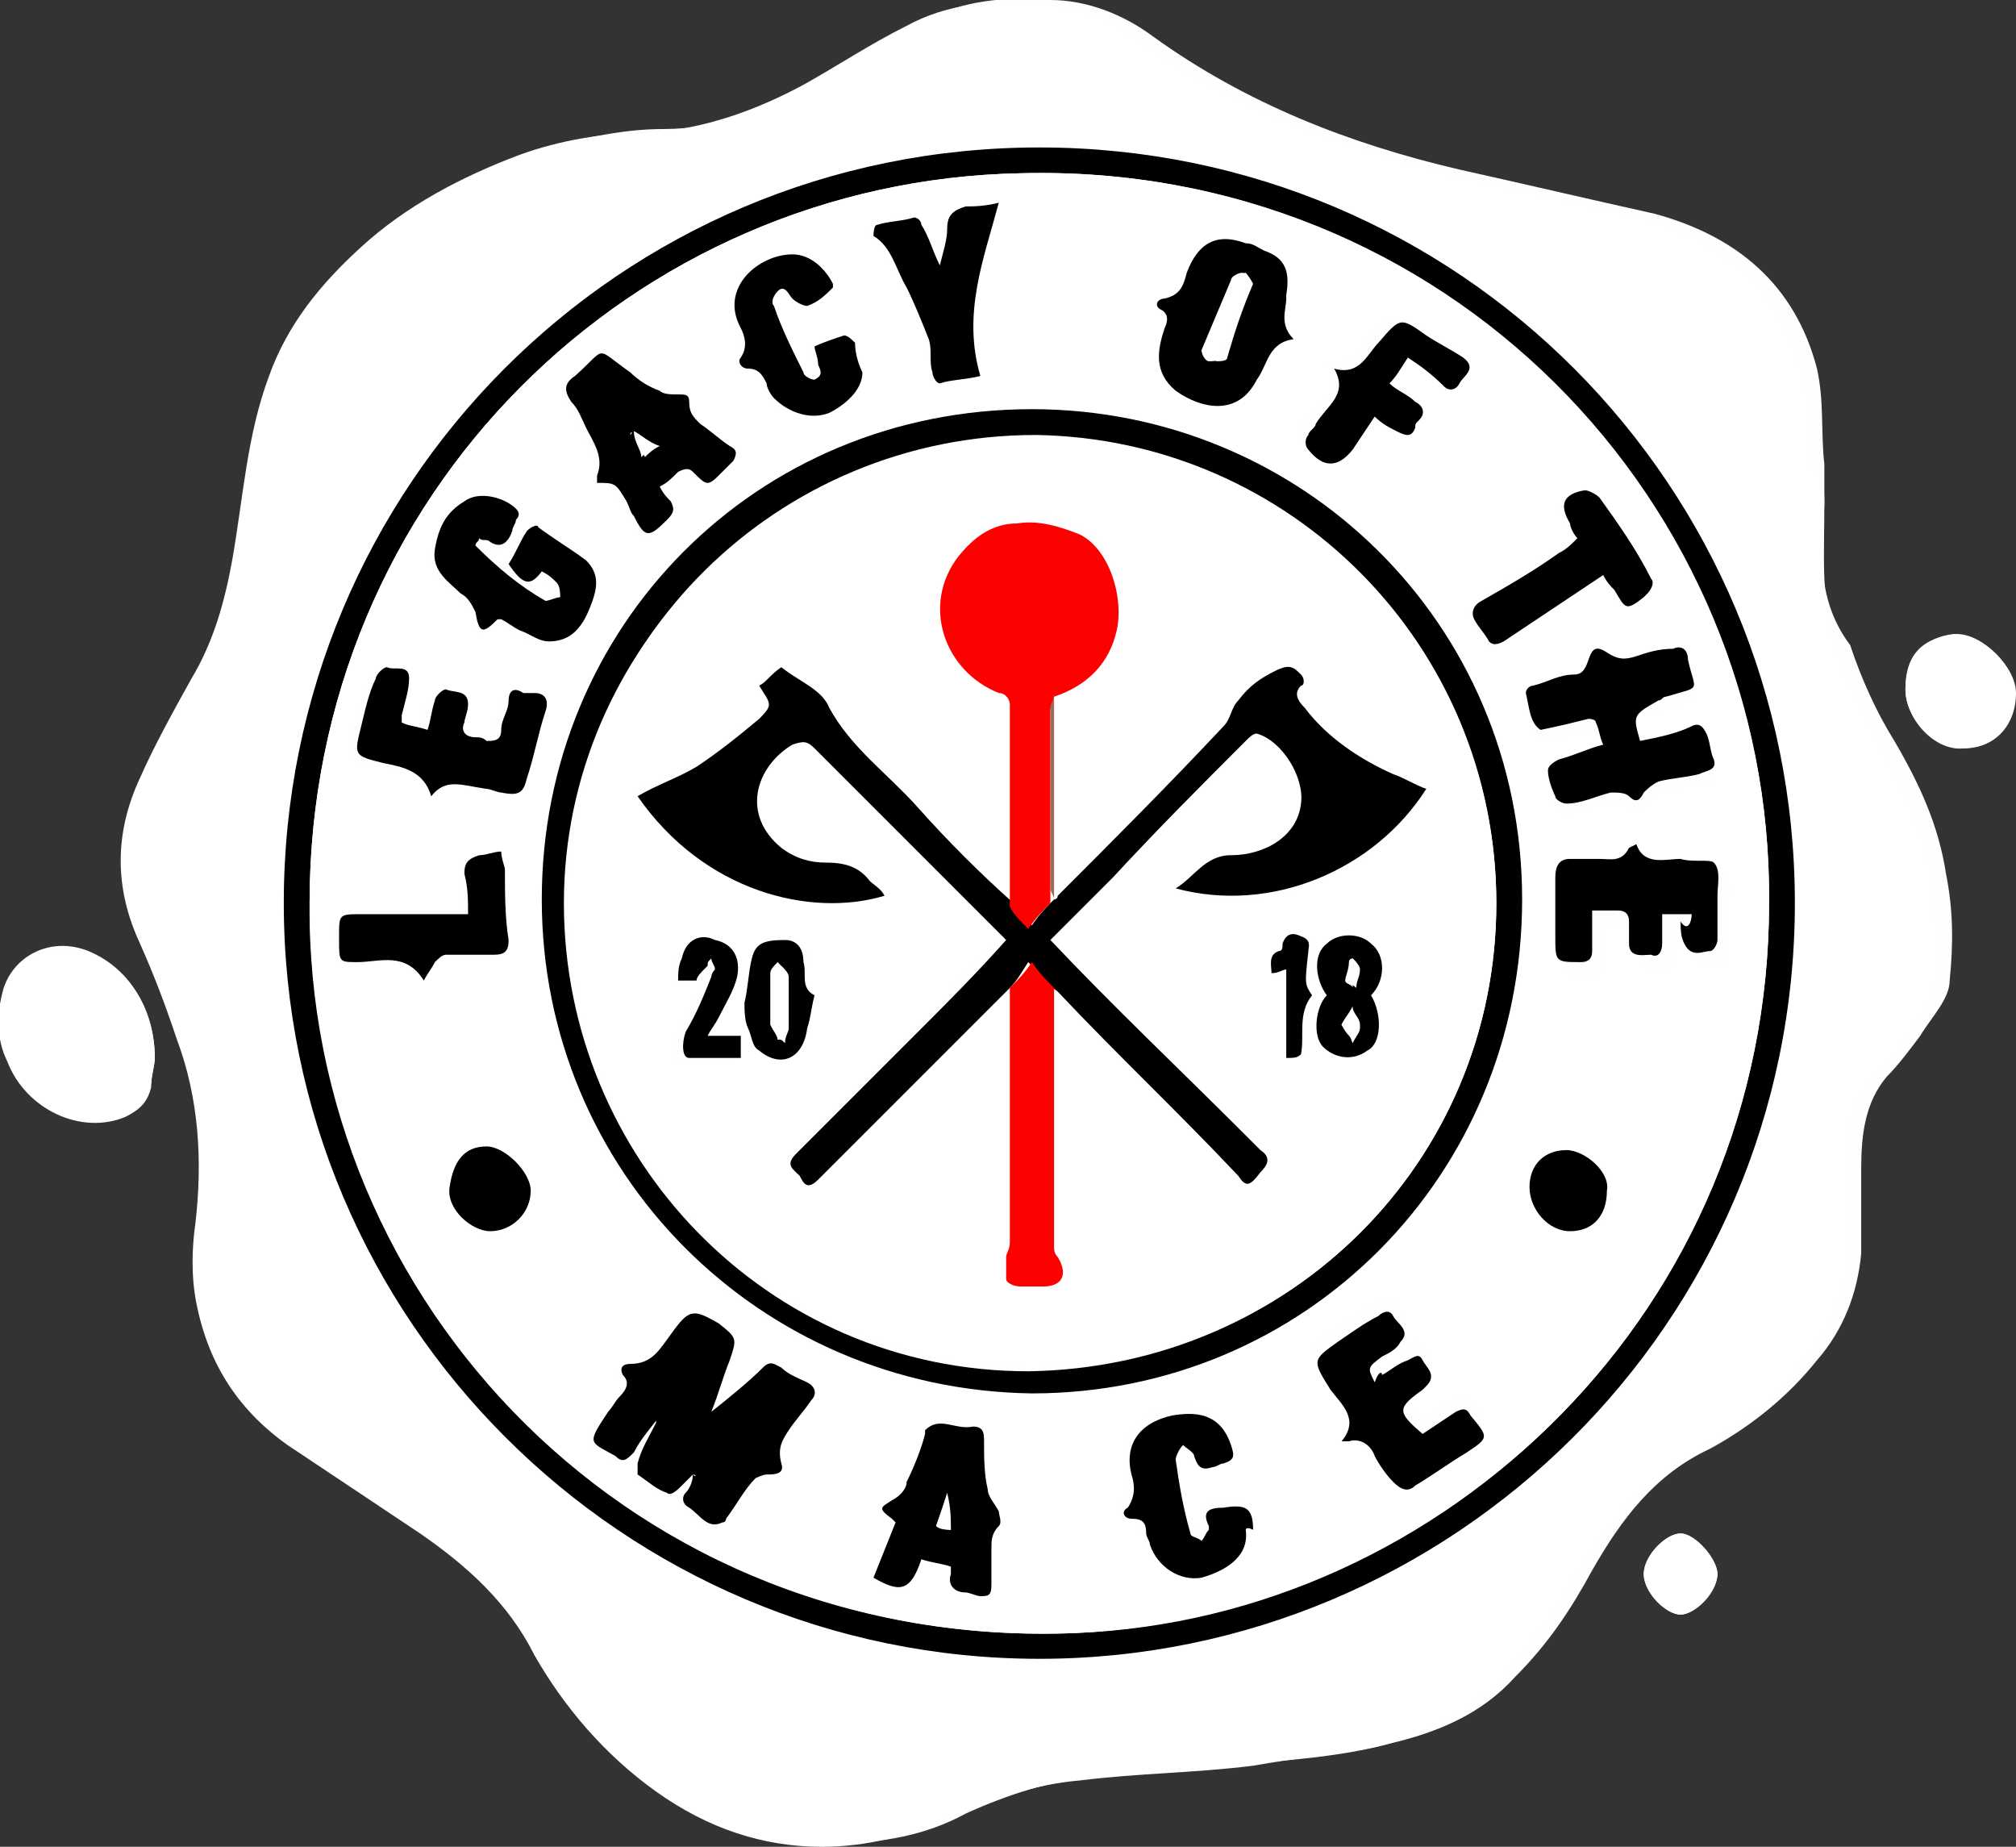
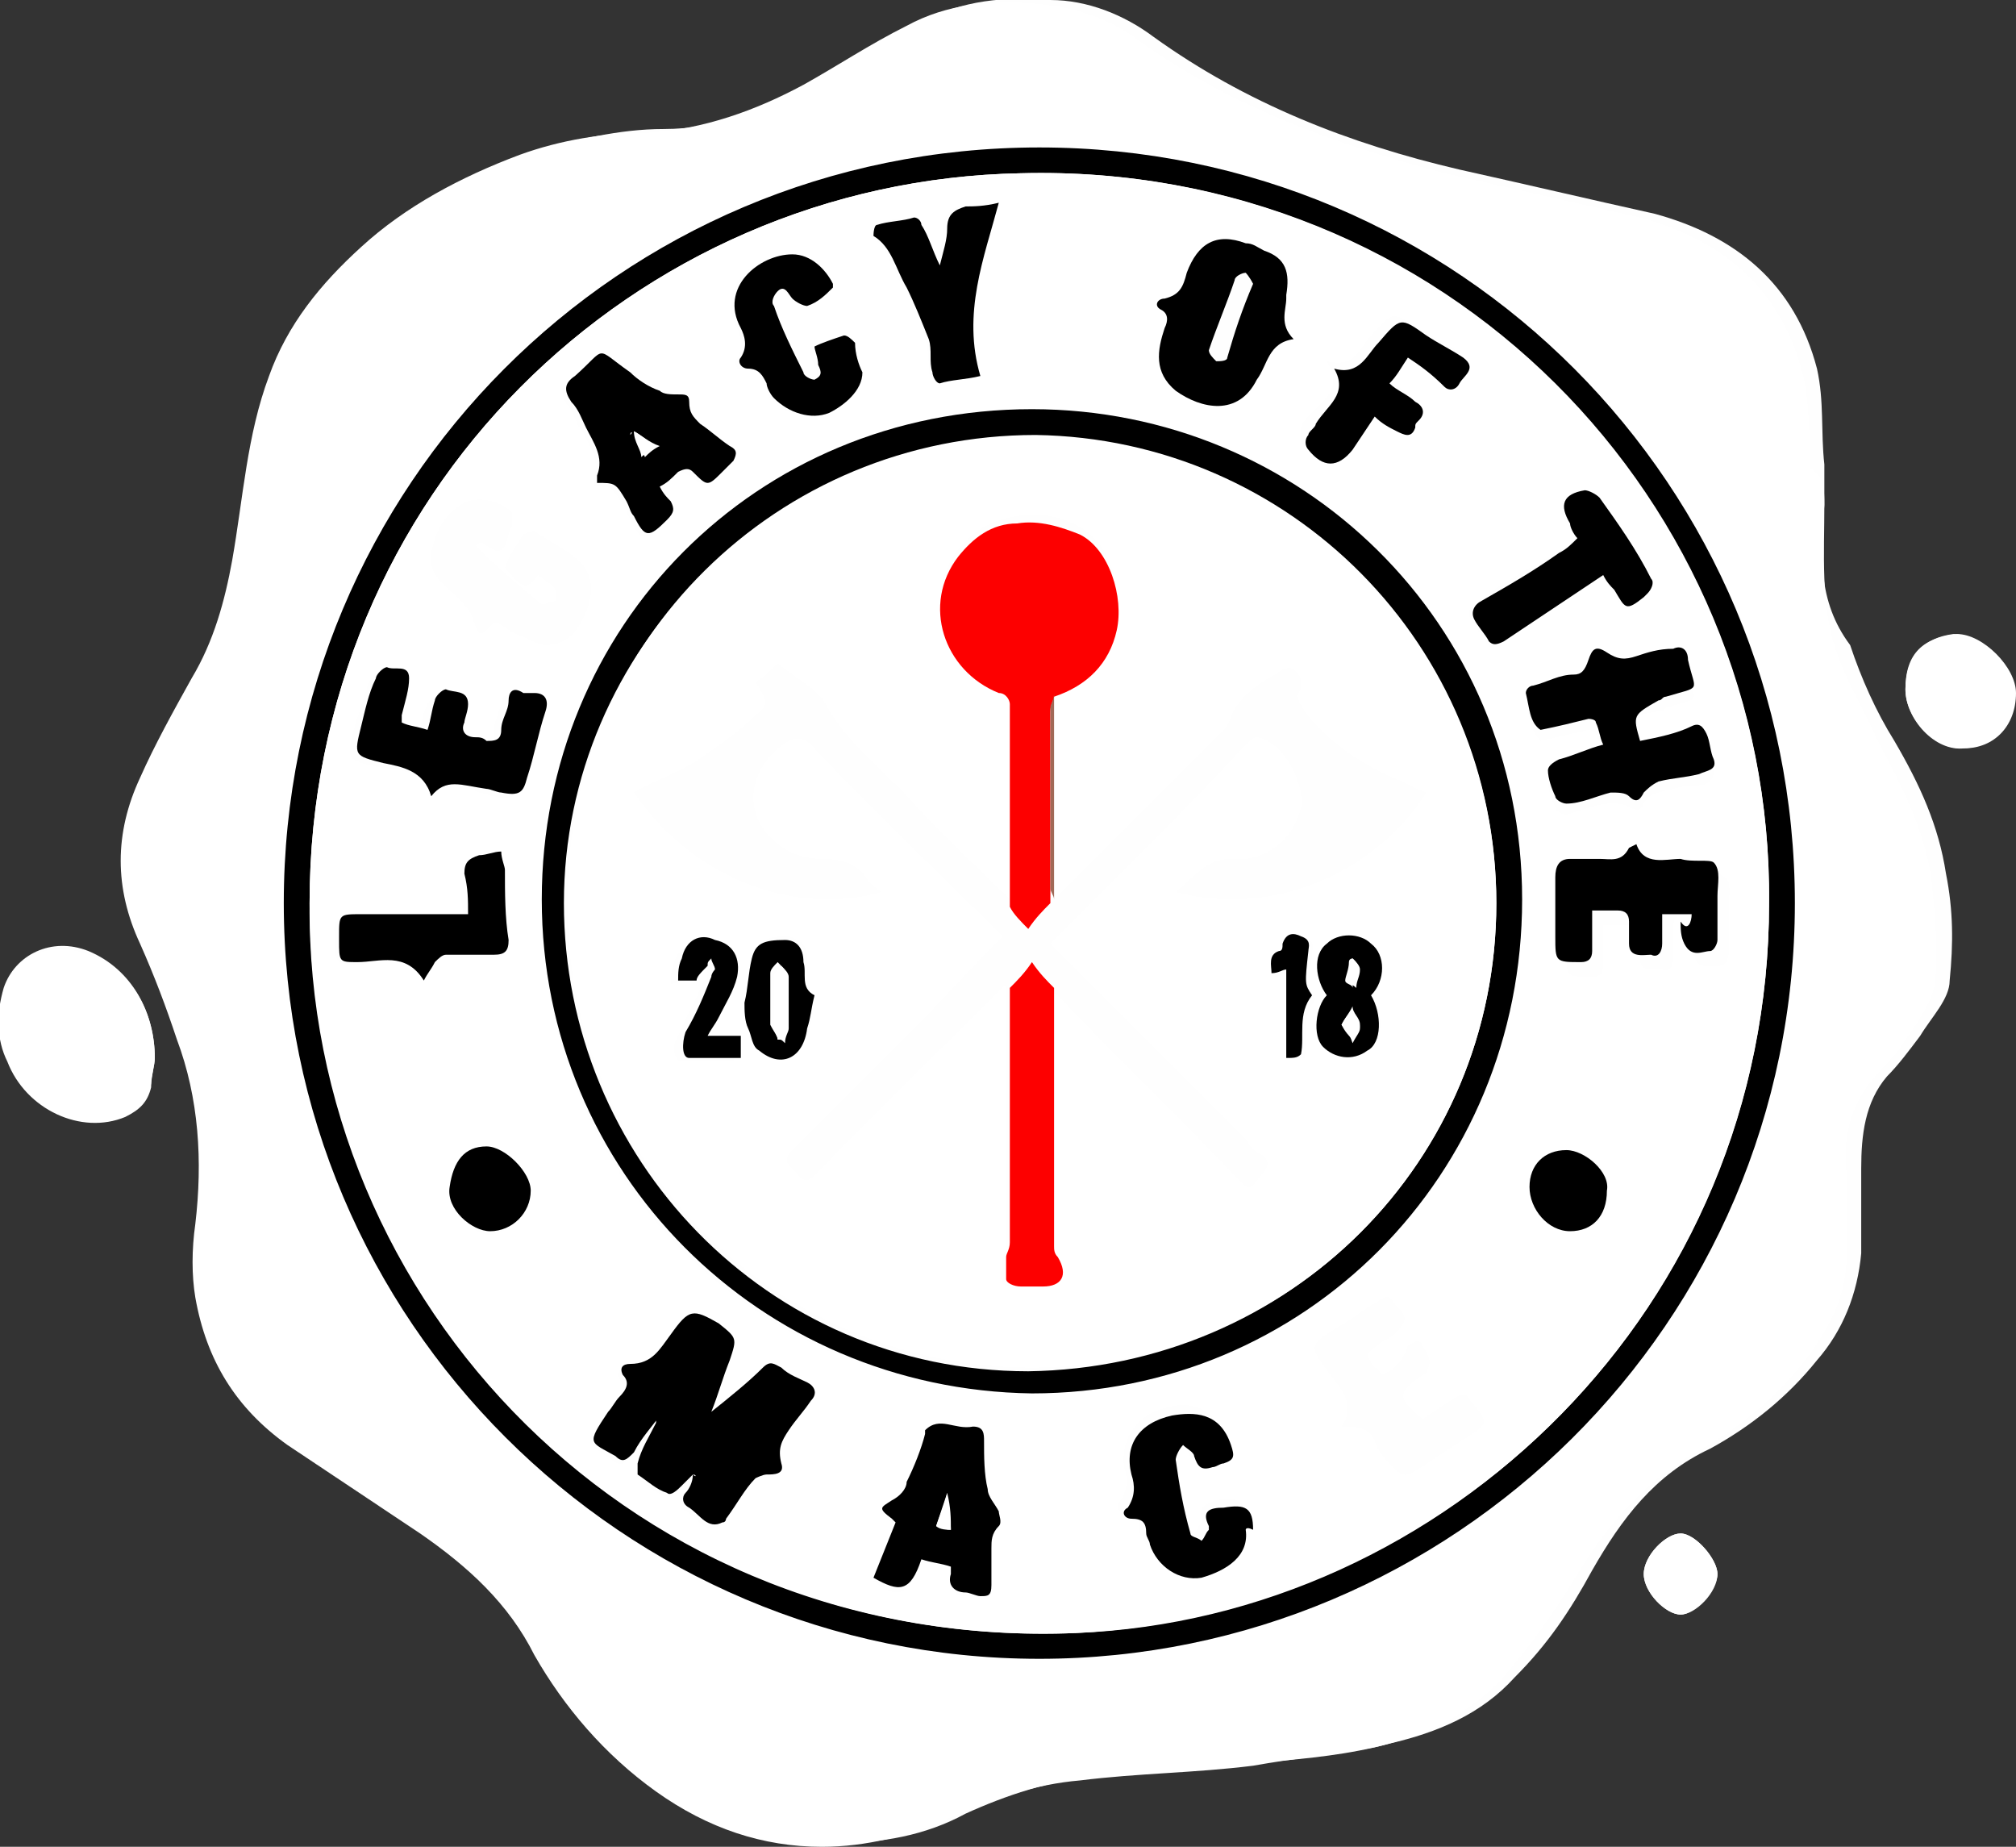
<svg xmlns="http://www.w3.org/2000/svg" version="1.1" id="Ebene_1" x="0px" y="0px" viewBox="0 0 54.7 50.1" style="enable-background:new 0 0 54.7 50.1;" xml:space="preserve">
  <rect x="0" y="0" width="54.7" height="50.1" fill="#333333" stroke="none" />
  <style type="text/css">
	.st0{fill:#FEFEFE;}
	.st1{fill:#FFFFFF;}
	.st2{fill:#FD0000;}
	.st3{fill:#A16957;}
</style>
  <g>
    <path class="st0" d="M49.5,13.7c0-0.4,0-0.8,0-1.1c-0.1-0.9,0-1.7-0.2-2.6c-0.6-2.3-2.2-3.6-4.4-4.2c-1.8-0.4-3.5-0.8-5.3-1.2   c-3-0.7-5.8-1.8-8.3-3.6c-0.8-0.6-1.8-1-2.8-1c-1.2-0.1-2.4,0-3.5,0.6c-0.9,0.5-1.9,1.1-2.8,1.6C20.9,3,19.5,3.5,18,3.5   c-1.2,0-2.4,0.3-3.5,0.6c-1.6,0.5-3,1.3-4.3,2.5c-1.1,1-2,2.1-2.5,3.5c-0.6,1.6-0.7,3.3-1,5c-0.2,1.1-0.5,2.2-1.1,3.2   c-0.5,0.9-1,1.8-1.4,2.7c-0.7,1.5-0.8,3,0,4.5c0.4,0.8,0.7,1.7,1,2.6c0.6,1.6,0.7,3.3,0.5,5c-0.1,0.7-0.1,1.3,0,2   c0.3,1.7,1.1,3,2.5,4c1.2,0.8,2.4,1.6,3.6,2.4c1.3,0.8,2.3,1.9,3.1,3.3c0.8,1.5,1.9,2.7,3.3,3.7c1.3,1,2.8,1.5,4.5,1.5   c1.2,0,2.4-0.2,3.5-0.8c1.1-0.5,2.3-0.9,3.5-1c1.6-0.2,3.1-0.2,4.7-0.4c1.1-0.1,2.2-0.2,3.3-0.5c1.3-0.3,2.5-0.8,3.4-1.8   c0.9-0.9,1.5-1.8,2.1-2.9c0.8-1.4,1.7-2.6,3.2-3.3c1.1-0.6,2.1-1.4,2.9-2.4c0.7-0.8,1.1-1.8,1.2-2.9c0-0.8,0-1.6,0-2.3   c0-0.9,0.1-1.8,0.7-2.5c0.3-0.3,0.6-0.7,0.9-1.1c0.3-0.5,0.8-1,0.8-1.5c0.1-1,0.1-1.9-0.1-2.9c-0.2-1.3-0.7-2.4-1.4-3.6   c-0.5-0.8-0.9-1.7-1.2-2.6C49.3,16.3,49.4,15,49.5,13.7z M4.2,28.7c0-1.2-0.6-2.4-1.8-2.9c-1-0.4-2,0.1-2.3,1   c-0.2,0.7-0.2,1.3,0.1,1.9c0.5,1.3,1.9,2,3.2,1.5c0.4-0.1,0.6-0.4,0.7-0.8C4.1,29.2,4.2,28.9,4.2,28.7z M51.7,18.7   c0,0.8,0.8,1.6,1.5,1.6c0.9,0,1.4-0.6,1.4-1.5c0-0.7-0.9-1.6-1.6-1.6C52.2,17.3,51.7,17.8,51.7,18.7z M45.6,43.8c0.4,0,1-0.6,1-1.1   c0-0.4-0.6-1.1-1-1.1s-1,0.6-1,1.1S45.2,43.8,45.6,43.8z" />
    <path class="st1" d="M49.5,13.7c0,1.3-0.1,2.7,0.3,3.9c0.3,0.9,0.8,1.7,1.2,2.6c0.6,1.1,1.2,2.3,1.4,3.6c0.1,1,0.2,2,0.1,2.9   c-0.1,0.5-0.5,1.1-0.8,1.5c-0.2,0.4-0.6,0.7-0.9,1.1c-0.6,0.7-0.8,1.6-0.7,2.5c0,0.8,0,1.6,0,2.3c0,1.1-0.5,2-1.2,2.9   c-0.8,1-1.8,1.8-2.9,2.4c-1.4,0.8-2.4,2-3.2,3.3c-0.6,1-1.3,2-2.1,2.9c-1,1-2.1,1.5-3.4,1.8c-1.1,0.2-2.2,0.3-3.3,0.5   c-1.6,0.2-3.1,0.2-4.7,0.4c-1.2,0.1-2.4,0.5-3.5,1s-2.3,0.8-3.5,0.8c-1.6,0-3.1-0.5-4.5-1.5s-2.5-2.3-3.3-3.7   c-0.7-1.4-1.8-2.4-3.1-3.3C10.2,40.8,9,40,7.8,39.2c-1.4-1-2.2-2.3-2.5-4c-0.1-0.6-0.1-1.3,0-2c0.2-1.7,0.1-3.4-0.5-5   c-0.3-0.9-0.6-1.7-1-2.6c-0.7-1.5-0.7-3,0-4.5c0.4-0.9,0.9-1.8,1.4-2.7c0.6-1,0.9-2.1,1.1-3.2c0.3-1.7,0.4-3.4,1-5   c0.5-1.4,1.4-2.5,2.5-3.5c1.2-1.1,2.7-1.9,4.3-2.5c1.1-0.4,2.3-0.6,3.5-0.6c1.5-0.1,2.9-0.6,4.2-1.3c0.9-0.5,1.8-1.1,2.8-1.6   c1.1-0.6,2.3-0.7,3.5-0.6c1.1,0.1,2,0.4,2.8,1c2.5,1.8,5.3,2.8,8.3,3.6c1.8,0.4,3.5,0.8,5.3,1.2c2.2,0.6,3.8,1.9,4.4,4.2   c0.2,0.8,0.2,1.7,0.2,2.6C49.5,12.9,49.5,13.3,49.5,13.7z M28.2,45c11.3,0,20.5-9.1,20.5-20.5S39.6,4,28.2,4S7.7,13.2,7.7,24.5   S16.8,45,28.2,45z" />
    <path class="st1" d="M4.2,28.7c0,0.2-0.1,0.5-0.1,0.8c-0.1,0.4-0.3,0.6-0.7,0.8c-1.2,0.5-2.7-0.2-3.2-1.5c-0.3-0.6-0.3-1.3-0.1-1.9   c0.3-1,1.3-1.4,2.3-1C3.6,26.3,4.2,27.5,4.2,28.7z" />
    <path class="st1" d="M51.7,18.7c0-1,0.5-1.4,1.4-1.5c0.7,0,1.6,0.9,1.6,1.6c0,0.9-0.6,1.5-1.4,1.5C52.5,20.4,51.7,19.5,51.7,18.7z" />
    <path class="st1" d="M45.6,43.8c-0.4,0-1-0.6-1-1.1s0.6-1.1,1-1.1s1,0.7,1,1.1C46.6,43.1,46,43.8,45.6,43.8z" />
    <path d="M28.2,45C16.9,45,7.7,35.8,7.7,24.5S16.8,4,28.2,4s20.5,9.2,20.5,20.5C48.7,35.9,39.4,45,28.2,45z M48,24.5   c0.1-10.8-8.8-20.1-20.3-19.8C17.2,4.9,8.4,13.4,8.4,24.5c0,10.8,8.9,20.3,20.8,19.8C39.3,43.8,48,35.5,48,24.5z" />
    <path class="st1" d="M48,24.5c0,11-8.8,19.4-18.8,19.8c-12,0.5-20.9-9-20.8-19.8c0-11.1,8.8-19.6,19.3-19.8   C39.2,4.4,48.1,13.6,48,24.5z M17.9,38.4L17.9,38.4c0,0.1,0,0.2-0.1,0.3c-0.2,0.4-0.3,0.7-0.5,1.1c0,0.1-0.1,0.2,0,0.3   c0.2,0.2,0.5,0.4,0.8,0.5c0.1,0,0.3-0.2,0.4-0.2c0.1-0.1,0.2-0.2,0.3-0.3l0,0c-0.1,0.2-0.2,0.3-0.3,0.5s-0.1,0.3,0.1,0.4   c0.3,0.1,0.4,0.6,0.9,0.4c0,0,0-0.1,0.1-0.1c0.3-0.4,0.5-0.7,0.8-1.1c0.1-0.1,0.2-0.1,0.3-0.1c0.2,0,0.5-0.1,0.4-0.3   c-0.1-0.4,0-0.6,0.2-0.9c0.2-0.3,0.4-0.5,0.6-0.8c0.2-0.2,0.1-0.4-0.1-0.5c-0.2-0.1-0.5-0.3-0.7-0.4c-0.2-0.1-0.3-0.1-0.5,0   c-0.4,0.4-0.9,0.7-1.4,1.2c0.2-0.5,0.3-1,0.5-1.4c0.2-0.6,0.2-0.6-0.3-1c-0.7-0.5-0.8-0.5-1.3,0.3c-0.3,0.4-0.5,0.8-1.1,0.8   c-0.2,0-0.3,0.2-0.2,0.3c0.2,0.3,0.1,0.4-0.1,0.6c-0.1,0.1-0.2,0.3-0.3,0.4c-0.6,0.8-0.5,0.7,0.2,1.2c0.2,0.2,0.4,0.1,0.5-0.1   C17.4,39,17.6,38.7,17.9,38.4z M28,37.8c7.4,0,13.4-5.9,13.3-13.4c0-7.5-6-13.4-13.3-13.3c-7.5,0-13.3,5.9-13.3,13.3   C14.6,31.9,20.5,37.8,28,37.8z M44.5,20.1c-0.2-0.7-0.2-0.7,0.5-0.8c0.1,0,0.1,0,0.2-0.1c1-0.3,0.8-0.1,0.6-1   c-0.1-0.2-0.2-0.3-0.4-0.3c-0.3,0.1-0.6,0.2-1,0.2c-0.3,0.1-0.6,0.2-0.8-0.1c-0.2-0.2-0.4-0.1-0.5,0.2c0,0.2-0.1,0.3-0.4,0.4   c-0.4,0.1-0.8,0.2-1.1,0.3c-0.1,0-0.2,0.2-0.2,0.2c0.1,0.3,0.1,0.7,0.4,1c0.4-0.1,0.9-0.2,1.3-0.3c0.1,0,0.2,0.1,0.2,0.1   c0.1,0.2,0.1,0.4,0.2,0.6c-0.4,0.1-0.8,0.2-1.2,0.4c-0.1,0-0.3,0.2-0.3,0.3c0,0.2,0.1,0.5,0.2,0.7c0,0.1,0.2,0.2,0.3,0.2   c0.4-0.1,0.8-0.3,1.2-0.3c0.2,0,0.4,0,0.5,0.1c0.2,0.1,0.3,0.1,0.4-0.1c0.1-0.2,0.3-0.3,0.4-0.3c0.4-0.1,0.7-0.2,1.1-0.2   c0.2,0,0.4-0.1,0.4-0.4c-0.1-0.2-0.1-0.5-0.2-0.7C46.2,20,46.1,20,45.9,20C45.5,19.9,45,20,44.5,20.1z M35.1,9.2   c-0.5-0.4-0.3-0.8-0.2-1.1V8c0.1-0.6-0.1-1-0.6-1.2c-0.2-0.1-0.3-0.1-0.5-0.2c-0.8-0.2-1.4,0-1.6,0.8C32.1,7.7,32,8,31.6,8.1   c-0.2,0-0.3,0.2-0.1,0.3c0.3,0.2,0.2,0.3,0.1,0.5c-0.2,0.6-0.3,1.2,0.3,1.7c0.7,0.5,1.6,0.7,2.2-0.3C34.4,9.9,34.5,9.3,35.1,9.2z    M17.9,13.2c0.2-0.1,0.3-0.2,0.4-0.3c0.1-0.1,0.2-0.1,0.4,0c0.4,0.3,0.4,0.3,0.8,0c0.1-0.1,0.2-0.2,0.3-0.3s0.1-0.3-0.1-0.4   c-0.3-0.2-0.5-0.4-0.8-0.6c-0.2-0.1-0.4-0.3-0.3-0.6c0-0.2-0.1-0.3-0.3-0.2c-0.2,0-0.3,0-0.5-0.1c-0.3-0.1-0.5-0.3-0.8-0.5   c-0.9-0.7-0.6-0.7-1.5,0.1c-0.3,0.2-0.3,0.4-0.1,0.7c0.2,0.2,0.2,0.5,0.4,0.7c0.2,0.4,0.5,0.8,0.3,1.3c0,0,0,0.1,0,0.2   c0.5,0,0.5,0,0.8,0.5c0.1,0.1,0.1,0.2,0.2,0.4c0.3,0.6,0.4,0.6,0.9,0.1c0.2-0.2,0.2-0.3,0.1-0.5C18.1,13.5,18,13.4,17.9,13.2z    M25.8,42.5c0,0.1,0,0.2,0,0.3c-0.1,0.3,0.1,0.5,0.4,0.5c0.1,0,0.3,0,0.4,0.1c0.2,0,0.3,0,0.3-0.3s0-0.7,0-1c0-0.2,0-0.4,0.2-0.6   c0.1,0,0-0.2,0-0.4c-0.1-0.2-0.2-0.4-0.3-0.6c-0.1-0.4-0.1-0.9-0.1-1.3c0-0.2,0-0.4-0.3-0.4c-0.4,0-0.9-0.3-1.3,0.1V39   c-0.2,0.4-0.3,0.9-0.5,1.3c-0.1,0.2-0.3,0.4-0.4,0.5c-0.4,0.2-0.4,0.2,0,0.5l0.1,0.1c-0.2,0.5-0.4,1-0.6,1.5   c0.7,0.5,0.9,0.4,1.3-0.5C25.3,42.4,25.5,42.4,25.8,42.5z M12.9,14.8L12.9,14.8c0.1-0.1,0.2-0.1,0.3,0c0.4,0.3,0.5,0.1,0.6-0.3   c0-0.1,0.1-0.2,0.1-0.3s0-0.2,0-0.3c-0.3-0.3-1-0.5-1.4-0.2C12,14,11.8,14.5,11.7,15c-0.1,0.6,0.4,0.9,0.7,1.2   c0.2,0.2,0.3,0.3,0.4,0.5c0.2,0.6,0.2,0.6,0.6,0.2c0,0,0,0,0.1,0c0.2,0.1,0.3,0.2,0.5,0.3c0.3,0.1,0.6,0.3,0.8,0.3   c0.6,0,0.9-0.4,1.1-0.9c0.2-0.5,0.2-0.9-0.1-1.3c-0.4-0.4-0.9-0.6-1.3-0.9c-0.1,0-0.3,0.1-0.3,0.1c-0.2,0.3-0.4,0.6-0.5,0.9   c0.5,0.6,0.6,0.6,0.9,0.2c0.1,0.1,0.3,0.2,0.4,0.3c0.1,0.1,0.1,0.2,0.1,0.4c-0.1,0-0.3,0.1-0.4,0.1C14.1,15.9,13.5,15.4,12.9,14.8z    M45.9,24.8c0,0.2,0,0.4,0,0.6c0,0.2,0,0.4,0.1,0.6c0.1,0.3,0.4,0.2,0.7,0.2c0.1,0,0.2-0.2,0.2-0.3c0-0.4,0-0.8,0-1.2   c0-0.3,0.1-0.8-0.1-0.9c-0.2-0.2-0.6-0.1-0.9-0.1c-0.4-0.1-1,0.2-1.2-0.4c0,0-0.2,0-0.2,0.1c-0.2,0.4-0.5,0.3-0.8,0.3s-0.5,0-0.8,0   s-0.5,0.2-0.4,0.5c0,0.5,0,1,0,1.6c0,0.7,0,0.7,0.7,0.7c0.2,0,0.3-0.1,0.3-0.3c0-0.4,0-0.7,0-1.1c0.2,0,0.5,0,0.7,0   s0.3,0.1,0.3,0.3s0,0.4,0,0.6c0,0.4,0.4,0.3,0.6,0.3c0.2,0.1,0.3-0.1,0.3-0.3c0-0.3,0-0.5,0-0.8C45.4,24.8,45.6,24.8,45.9,24.8z    M11.7,21.6c0.4-0.5,0.8-0.3,1.3-0.1c0.1,0,0.3,0.1,0.4,0.1c0.4,0.1,0.6,0.1,0.7-0.4c0.2-0.6,0.3-1.2,0.5-1.8   c0.1-0.3,0-0.4-0.3-0.5c-0.1,0-0.2,0-0.3,0c-0.3-0.1-0.4,0-0.4,0.2c-0.1,0.3-0.2,0.5-0.2,0.8s-0.2,0.3-0.4,0.3   c-0.1,0-0.2-0.1-0.3-0.1c-0.2,0-0.3-0.2-0.3-0.4c0.1-0.2,0.1-0.4,0.1-0.5c0-0.4-0.3-0.3-0.6-0.4c0,0-0.2,0.1-0.3,0.3   s-0.2,0.5-0.2,0.8c-0.3-0.1-0.5-0.1-0.7-0.2c0-0.1,0-0.2,0-0.2c0.1-0.3,0.2-0.6,0.2-1s-0.4-0.3-0.6-0.3c-0.1,0-0.2,0.2-0.3,0.3   c-0.1,0.4-0.3,0.9-0.4,1.3c-0.2,0.8-0.2,0.8,0.6,1C10.9,20.9,11.5,20.9,11.7,21.6z M37.5,37.3c-0.1-0.1-0.1-0.2-0.2-0.2   c-0.3-0.4-0.2-0.4,0.2-0.7c0.2-0.1,0.4-0.2,0.5-0.4c0.3-0.3-0.1-0.5-0.2-0.7c-0.1-0.2-0.3-0.1-0.4,0c-0.4,0.2-0.7,0.5-1.1,0.7   c-0.8,0.5-0.8,0.5-0.2,1.3c0.3,0.4,0.7,0.8,0.3,1.4c0.1,0,0.2,0,0.2,0c0.3,0,0.6,0.1,0.7,0.4c0.1,0.3,0.3,0.5,0.5,0.7   s0.3,0.3,0.6,0.1c0.5-0.3,0.9-0.6,1.4-0.9c0.6-0.4,0.6-0.4,0.1-1c-0.1-0.2-0.2-0.2-0.4-0.1c-0.3,0.2-0.6,0.4-0.9,0.6   c-0.7-0.6-0.7-0.7,0-1.2c0,0,0.1,0,0.1-0.1c0.2-0.3,0-0.5-0.1-0.7s-0.2-0.1-0.4,0C38,37.1,37.7,37.2,37.5,37.3z M27.1,5.5   c-0.4,0-0.7,0.1-1,0.1s-0.5,0.2-0.5,0.6c0,0.3-0.1,0.6-0.2,1c-0.2-0.5-0.4-0.8-0.5-1.1c0-0.1-0.1-0.2-0.2-0.2c-0.3,0-0.7,0.1-1,0.2   c-0.1,0-0.1,0.3-0.1,0.3c0.5,0.3,0.6,0.9,0.9,1.4c0.3,0.4,0.5,0.9,0.6,1.4c0.1,0.3,0.1,0.6,0.1,0.9c0,0.1,0.2,0.3,0.2,0.3   c0.4,0,0.7-0.1,1.1-0.2C26.1,8.5,26.7,7.1,27.1,5.5z M23.4,10.1c-0.1-0.3-0.1-0.6-0.3-0.8c0-0.1-0.2-0.2-0.3-0.2   c-0.3,0.1-0.5,0.2-0.8,0.3c-0.1,0,0,0.3,0.1,0.5s0.1,0.4-0.1,0.4c-0.1,0-0.3-0.1-0.3-0.2c-0.3-0.6-0.6-1.2-0.8-1.8   c0-0.1,0-0.3,0.1-0.4c0.2-0.2,0.3,0.1,0.4,0.2c0.1,0.1,0.3,0.2,0.4,0.2C22,8.2,22.3,8,22.5,7.8c0,0,0,0,0-0.1   c-0.2-0.4-0.6-0.8-1.1-0.8c-0.9,0-2,0.9-1.4,2c0.1,0.3,0.2,0.5,0,0.8c-0.1,0.2,0,0.4,0.2,0.3c0.3-0.1,0.4,0.1,0.5,0.4   c0.1,0.1,0.1,0.3,0.2,0.4c0.3,0.4,1,0.6,1.5,0.4C22.9,11.1,23.4,10.7,23.4,10.1z M33.8,41.5c0-0.1,0-0.1,0-0.2   c0-0.6-0.2-0.7-0.8-0.6c-0.3,0.1-0.5,0.2-0.4,0.5v0.1c-0.1,0.1-0.1,0.2-0.2,0.3c-0.1-0.1-0.3-0.1-0.3-0.2c-0.2-0.7-0.3-1.3-0.4-2   c0-0.1,0.1-0.3,0.2-0.4c0.1,0.1,0.2,0.2,0.3,0.3c0.1,0.3,0.2,0.4,0.5,0.3c0.1,0,0.2-0.1,0.3-0.1c0.3-0.1,0.3-0.2,0.2-0.5   c-0.3-0.9-1-1-1.6-0.8c-0.8,0.2-1.2,0.9-1.1,1.6c0.1,0.3,0.1,0.6-0.1,0.9c-0.1,0.2-0.1,0.3,0.1,0.3c0.3,0,0.4,0.2,0.4,0.4   c0,0.1,0,0.2,0.1,0.3c0.2,0.6,0.9,1,1.4,0.9C33.3,42.6,33.8,42.3,33.8,41.5z M42.8,14.6c-0.2,0.1-0.4,0.3-0.6,0.4   c-0.7,0.4-1.4,0.8-2.1,1.3c-0.2,0.1-0.3,0.3-0.2,0.5s0.3,0.4,0.4,0.6c0.1,0.2,0.2,0.2,0.4,0c0.9-0.6,1.8-1.2,2.7-1.8   c0.1,0.1,0.2,0.3,0.3,0.4c0.3,0.5,0.3,0.5,0.8,0.2l0.1-0.1c0-0.1,0.1-0.3,0.1-0.4c-0.5-0.7-0.9-1.4-1.4-2.2   c-0.1-0.1-0.3-0.2-0.4-0.2c-0.6,0.1-0.7,0.4-0.4,0.9C42.7,14.4,42.8,14.5,42.8,14.6z M38.2,9.7c0.3,0.2,0.6,0.4,0.8,0.6   c0.2,0.1,0.3,0.2,0.4-0.1c0.1-0.2,0.4-0.4,0.1-0.7c-0.3-0.2-0.7-0.4-1-0.6c-0.8-0.5-0.7-0.4-1.3,0.2C36.9,9.4,36.8,10,36,9.8   c0.5,0.8-0.2,1.1-0.5,1.5c-0.1,0.1-0.2,0.2-0.2,0.3s0,0.3,0,0.4c0.4,0.5,0.8,0.5,1.2,0c0.2-0.3,0.4-0.6,0.6-0.9   c0.2,0.2,0.4,0.3,0.6,0.4c0.2,0.1,0.4,0.2,0.5-0.1c0-0.1,0.1-0.2,0.1-0.2c0.2-0.2,0.1-0.3-0.1-0.5c-0.2-0.2-0.4-0.3-0.7-0.5   C37.9,10.2,38,10,38.2,9.7z M11.5,26.6c0.1-0.2,0.2-0.3,0.2-0.4c0.1-0.1,0.2-0.2,0.3-0.2c0.4,0,0.9,0,1.3,0c0.3,0,0.4-0.1,0.4-0.4   c0-0.6-0.1-1.3-0.1-1.9c0-0.2,0-0.3-0.1-0.5c-0.2,0-0.4,0.1-0.6,0.1c-0.3,0-0.4,0.2-0.4,0.5s0,0.7,0.1,1.1c-1,0-1.9,0-2.9,0   c-0.6,0-0.7,0-0.6,0.6v0.1c0,0.5,0,0.5,0.5,0.6C10.4,26.1,11,25.8,11.5,26.6z M14.4,32.3c0-0.5-0.7-1.2-1.2-1.1c-0.7,0-1,0.4-1,1.1   c0,0.5,0.6,1.2,1.1,1.2C13.9,33.4,14.4,32.9,14.4,32.3z M42.6,33.4c0.7,0,1.1-0.4,1.1-1.1c0-0.5-0.6-1.1-1.1-1.1c-0.6,0-1,0.4-1,1   C41.4,32.8,42,33.4,42.6,33.4z" />
    <path d="M28,37.8c-7.4-0.1-13.3-6-13.3-13.4S20.5,11.1,28,11.1c7.3,0,13.3,5.8,13.3,13.3C41.3,31.9,35.4,37.8,28,37.8z M40.6,24.5   c0-6.9-5.6-12.6-12.6-12.6s-12.7,5.7-12.7,12.6s5.5,12.7,12.6,12.7C35,37.1,40.6,31.5,40.6,24.5z" />
    <path d="M18.8,40c-0.1,0.1-0.2,0.2-0.3,0.3s-0.3,0.3-0.4,0.2c-0.3-0.1-0.5-0.3-0.8-0.5c0,0,0-0.2,0-0.3c0.1-0.4,0.3-0.7,0.5-1.1   c0-0.1,0-0.2,0.1-0.3c0,0,0,0,0.1,0l0,0c0,0,0,0-0.1,0.1c-0.2,0.3-0.5,0.6-0.7,1c-0.2,0.2-0.3,0.3-0.5,0.1   c-0.7-0.4-0.8-0.3-0.2-1.2c0.1-0.1,0.2-0.3,0.3-0.4c0.2-0.2,0.3-0.4,0.1-0.6c-0.1-0.2,0-0.3,0.2-0.3c0.6,0,0.8-0.4,1.1-0.8   c0.5-0.7,0.6-0.7,1.3-0.3c0.5,0.4,0.5,0.4,0.3,1c-0.2,0.5-0.3,0.9-0.5,1.4c0.5-0.4,1-0.8,1.4-1.2c0.2-0.2,0.3-0.1,0.5,0   c0.2,0.2,0.5,0.3,0.7,0.4c0.2,0.1,0.3,0.3,0.1,0.5c-0.2,0.3-0.4,0.5-0.6,0.8c-0.2,0.3-0.3,0.5-0.2,0.9C21.3,40,21,40,20.8,40   c-0.1,0-0.3,0.1-0.3,0.1c-0.3,0.3-0.5,0.7-0.8,1.1c0,0,0,0.1-0.1,0.1c-0.4,0.2-0.6-0.2-0.9-0.4c-0.2-0.1-0.2-0.3-0.1-0.4   C18.7,40.4,18.8,40.2,18.8,40C18.9,40,18.9,40,18.8,40C18.9,40,18.9,40,18.8,40z" />
    <path d="M44.5,20.1c0.5-0.1,1-0.2,1.4-0.4c0.2-0.1,0.3,0,0.4,0.2c0.1,0.2,0.1,0.5,0.2,0.7c0.1,0.3-0.2,0.3-0.4,0.4   c-0.4,0.1-0.7,0.1-1.1,0.2c-0.2,0.1-0.3,0.2-0.4,0.3c-0.1,0.2-0.2,0.3-0.4,0.1c-0.1-0.1-0.3-0.1-0.5-0.1c-0.4,0.1-0.8,0.3-1.2,0.3   c-0.1,0-0.3-0.1-0.3-0.2c-0.1-0.2-0.2-0.5-0.2-0.7c0-0.1,0.1-0.2,0.3-0.3c0.4-0.1,0.8-0.3,1.2-0.4c-0.1-0.2-0.1-0.4-0.2-0.6   c0-0.1-0.2-0.1-0.2-0.1c-0.4,0.1-0.8,0.2-1.3,0.3c-0.3-0.2-0.3-0.6-0.4-1c0-0.1,0.1-0.2,0.2-0.2c0.4-0.1,0.7-0.3,1.1-0.3   c0.2,0,0.3-0.1,0.4-0.4c0.1-0.3,0.2-0.4,0.5-0.2s0.5,0.2,0.8,0.1c0.3-0.1,0.6-0.2,1-0.2c0.2-0.1,0.4,0,0.4,0.3   c0.2,0.9,0.4,0.7-0.6,1c-0.1,0-0.1,0.1-0.2,0.1C44.3,19.4,44.3,19.4,44.5,20.1z" />
    <path d="M35.1,9.2c-0.7,0.1-0.7,0.7-1,1.1c-0.5,1-1.5,0.8-2.2,0.3c-0.6-0.5-0.5-1.1-0.3-1.7c0.1-0.2,0.1-0.4-0.1-0.5   c-0.2-0.1-0.1-0.3,0.1-0.3C32,8,32.1,7.8,32.2,7.4c0.3-0.8,0.8-1.1,1.6-0.8c0.2,0,0.3,0.1,0.5,0.2C34.9,7,35,7.4,34.9,8v0.1   C34.9,8.4,34.7,8.8,35.1,9.2z M34,7.7c-0.1-0.2-0.2-0.3-0.2-0.3c-0.1,0-0.3,0.1-0.3,0.2c-0.2,0.6-0.5,1.3-0.7,1.9   c0,0.1,0.1,0.2,0.2,0.3c0.1,0,0.3,0,0.3-0.1C33.5,9,33.7,8.4,34,7.7z" />
    <path d="M17.9,13.2c0.1,0.2,0.2,0.3,0.3,0.4c0.1,0.2,0.1,0.3-0.1,0.5c-0.5,0.5-0.6,0.5-0.9-0.1c-0.1-0.1-0.1-0.2-0.2-0.4   c-0.3-0.5-0.3-0.5-0.8-0.5c0-0.1,0-0.1,0-0.2c0.2-0.5-0.1-0.9-0.3-1.3c-0.1-0.2-0.2-0.5-0.4-0.7c-0.2-0.3-0.2-0.5,0.1-0.7   c0.9-0.8,0.5-0.8,1.5-0.1c0.2,0.2,0.5,0.4,0.8,0.5c0.1,0.1,0.3,0.1,0.5,0.1s0.3,0,0.3,0.2c0,0.3,0.1,0.4,0.3,0.6   c0.3,0.2,0.5,0.4,0.8,0.6c0.2,0.1,0.2,0.2,0.1,0.4c-0.1,0.1-0.2,0.2-0.3,0.3c-0.4,0.4-0.4,0.4-0.8,0c-0.1-0.1-0.2-0.1-0.4,0   C18.2,13,18.1,13.1,17.9,13.2z M17.2,11.7C17.1,11.7,17.1,11.7,17.2,11.7C17.1,11.7,17.1,11.7,17.2,11.7c0.1,0.3,0.2,0.5,0.3,0.7   c0.1-0.1,0.2-0.2,0.4-0.3C17.6,12,17.4,11.8,17.2,11.7z" />
    <path d="M25.8,42.5c-0.3-0.1-0.5-0.1-0.8-0.2c-0.3,0.9-0.6,0.9-1.3,0.5c0.2-0.5,0.4-1,0.6-1.5l-0.1-0.1c-0.4-0.3-0.3-0.3,0-0.5   c0.2-0.1,0.4-0.3,0.4-0.5c0.2-0.4,0.4-0.9,0.5-1.3v-0.1c0.4-0.4,0.8,0,1.3-0.1c0.3,0,0.3,0.2,0.3,0.4c0,0.4,0,0.9,0.1,1.3   c0,0.2,0.2,0.4,0.3,0.6c0,0.1,0.1,0.3,0,0.4c-0.2,0.2-0.2,0.4-0.2,0.6c0,0.3,0,0.7,0,1s-0.1,0.3-0.3,0.3c-0.1,0-0.3-0.1-0.4-0.1   c-0.3,0-0.5-0.2-0.4-0.5C25.8,42.7,25.8,42.6,25.8,42.5z M25.8,41.5c0-0.3-0.1-0.6-0.1-1c-0.1,0.3-0.2,0.6-0.3,0.9   C25.5,41.5,25.7,41.5,25.8,41.5z" />
-     <path d="M12.9,14.8c0.6,0.6,1.2,1.1,1.9,1.5c0.1,0,0.3-0.1,0.4-0.1c0-0.1,0-0.3-0.1-0.4c-0.1-0.1-0.2-0.2-0.4-0.3   c-0.3,0.4-0.5,0.4-0.9-0.2c0.2-0.3,0.3-0.6,0.5-0.9c0.1-0.1,0.3-0.2,0.3-0.1c0.4,0.3,0.9,0.6,1.3,0.9c0.4,0.4,0.3,0.8,0.1,1.3   s-0.5,0.9-1.1,0.9c-0.3,0-0.5-0.2-0.8-0.3c-0.2-0.1-0.3-0.2-0.5-0.3h-0.1c-0.4,0.4-0.5,0.4-0.6-0.2c-0.1-0.2-0.2-0.4-0.4-0.5   c-0.3-0.3-0.8-0.6-0.7-1.2c0.1-0.6,0.3-1,0.8-1.3c0.4-0.3,1.1-0.1,1.4,0.2c0.1,0.1,0.1,0.2,0,0.3c0,0.1-0.1,0.2-0.1,0.3   c-0.1,0.3-0.3,0.5-0.6,0.3c-0.1-0.1-0.2,0-0.3-0.1C13,14.7,12.9,14.7,12.9,14.8z" />
    <path d="M45.9,24.8c-0.3,0-0.5,0-0.8,0c0,0.3,0,0.5,0,0.8c0,0.2-0.1,0.4-0.3,0.3c-0.2,0-0.6,0.1-0.6-0.3c0-0.2,0-0.4,0-0.6   c0-0.2-0.1-0.3-0.3-0.3s-0.4,0-0.7,0c0,0.4,0,0.8,0,1.1c0,0.2-0.1,0.3-0.3,0.3c-0.7,0-0.7,0-0.7-0.7c0-0.5,0-1,0-1.6   c0-0.3,0.1-0.5,0.4-0.5c0.3,0,0.5,0,0.8,0s0.6,0.1,0.8-0.3l0.2-0.1c0.2,0.6,0.8,0.4,1.2,0.4c0.3,0.1,0.8,0,0.9,0.1   c0.2,0.2,0.1,0.6,0.1,0.9c0,0.4,0,0.8,0,1.2c0,0.1-0.1,0.3-0.2,0.3c-0.2,0-0.5,0.2-0.7-0.2c-0.1-0.2-0.1-0.4-0.1-0.6   C45.8,25.3,45.9,25,45.9,24.8z" />
    <path d="M11.7,21.6c-0.2-0.7-0.8-0.8-1.3-0.9c-0.8-0.2-0.8-0.2-0.6-1c0.1-0.4,0.2-0.9,0.4-1.3c0-0.1,0.2-0.3,0.3-0.3   c0.2,0.1,0.6-0.1,0.6,0.3c0,0.3-0.1,0.6-0.2,1c0,0.1,0,0.1,0,0.2c0.2,0.1,0.4,0.1,0.7,0.2c0.1-0.3,0.1-0.5,0.2-0.8   c0-0.1,0.2-0.3,0.3-0.3c0.2,0.1,0.6,0,0.6,0.4c0,0.2-0.1,0.4-0.1,0.5c-0.1,0.2,0,0.4,0.3,0.4c0.1,0,0.2,0,0.3,0.1   c0.2,0,0.4,0,0.4-0.3s0.2-0.5,0.2-0.8c0-0.2,0.1-0.4,0.4-0.2c0.1,0,0.2,0,0.3,0c0.3,0,0.4,0.2,0.3,0.5c-0.2,0.6-0.3,1.2-0.5,1.8   c-0.1,0.4-0.2,0.5-0.7,0.4c-0.1,0-0.3-0.1-0.4-0.1C12.5,21.3,12.1,21.1,11.7,21.6z" />
-     <path d="M37.5,37.3c0.2-0.1,0.4-0.3,0.7-0.4c0.2-0.1,0.3-0.2,0.4,0c0.1,0.2,0.4,0.4,0.1,0.7l-0.1,0.1c-0.7,0.5-0.7,0.6,0,1.2   c0.3-0.2,0.6-0.4,0.9-0.6c0.2-0.1,0.3-0.1,0.4,0.1c0.5,0.6,0.5,0.6-0.1,1c-0.5,0.3-0.9,0.6-1.4,0.9c-0.2,0.2-0.4,0.1-0.6-0.1   c-0.2-0.2-0.4-0.5-0.5-0.7c-0.1-0.3-0.4-0.5-0.7-0.4c-0.1,0-0.1,0-0.2,0c0.5-0.6,0-1-0.3-1.4c-0.5-0.8-0.5-0.8,0.2-1.3   c0.3-0.2,0.7-0.5,1.1-0.7c0.1-0.1,0.3-0.2,0.4,0c0.1,0.2,0.5,0.4,0.2,0.7c-0.1,0.2-0.3,0.3-0.5,0.4c-0.4,0.3-0.4,0.3-0.2,0.7   C37.4,37.2,37.5,37.2,37.5,37.3z" />
    <path d="M27.1,5.5c-0.4,1.5-1,3-0.5,4.7c-0.4,0.1-0.8,0.1-1.1,0.2c-0.1,0-0.2-0.2-0.2-0.3c-0.1-0.3,0-0.6-0.1-0.9   c-0.2-0.5-0.4-1-0.6-1.4c-0.3-0.5-0.4-1.1-0.9-1.4c0,0,0-0.3,0.1-0.3c0.3-0.1,0.7-0.1,1-0.2C24.9,5.9,25,6,25,6.1   c0.2,0.3,0.3,0.7,0.5,1.1c0.1-0.4,0.2-0.7,0.2-1c0-0.4,0.2-0.5,0.5-0.6C26.4,5.6,26.7,5.6,27.1,5.5z" />
    <path d="M23.4,10.1c0,0.5-0.5,0.9-0.9,1.1c-0.5,0.2-1.1,0-1.5-0.4c-0.1-0.1-0.2-0.3-0.2-0.4c-0.1-0.2-0.2-0.4-0.5-0.4   c-0.2,0-0.3-0.2-0.2-0.3c0.2-0.3,0.1-0.6,0-0.8c-0.6-1.1,0.5-2,1.4-2c0.5,0,0.9,0.4,1.1,0.8v0.1c-0.2,0.2-0.4,0.4-0.7,0.5   c-0.1,0-0.3-0.1-0.4-0.2c-0.1-0.1-0.2-0.4-0.4-0.2C21,8,20.9,8.2,21,8.3c0.2,0.6,0.5,1.2,0.8,1.8c0,0.1,0.2,0.2,0.3,0.2   c0.2-0.1,0.2-0.2,0.1-0.4c0-0.2-0.1-0.4-0.1-0.5c0.2-0.1,0.5-0.2,0.8-0.3c0.1,0,0.2,0.1,0.3,0.2C23.2,9.6,23.3,9.9,23.4,10.1z" />
    <path d="M33.8,41.5c0.1,0.7-0.5,1.1-1.2,1.3c-0.6,0.1-1.2-0.3-1.4-0.9c0-0.1-0.1-0.2-0.1-0.3c0-0.3-0.1-0.4-0.4-0.4   c-0.2,0-0.3-0.2-0.1-0.3c0.2-0.3,0.2-0.6,0.1-0.9c-0.2-0.8,0.2-1.4,1.1-1.6c0.6-0.1,1.3-0.1,1.6,0.8c0.1,0.3,0.1,0.4-0.2,0.5   c-0.1,0-0.2,0.1-0.3,0.1c-0.3,0.1-0.4,0-0.5-0.3c0-0.1-0.2-0.2-0.3-0.3c-0.1,0.1-0.2,0.3-0.2,0.4c0.1,0.7,0.2,1.3,0.4,2   c0,0.1,0.2,0.1,0.3,0.2c0.1-0.1,0.1-0.2,0.2-0.3v-0.1c-0.2-0.4,0-0.5,0.4-0.5c0.6-0.1,0.8,0,0.8,0.6C33.8,41.4,33.8,41.5,33.8,41.5   z" />
    <path d="M42.8,14.6c-0.1-0.1-0.2-0.3-0.2-0.4c-0.3-0.5-0.2-0.8,0.4-0.9c0.1,0,0.3,0.1,0.4,0.2c0.5,0.7,1,1.4,1.4,2.2   c0.1,0.1,0,0.3-0.1,0.4l-0.1,0.1c-0.5,0.4-0.5,0.3-0.8-0.2c-0.1-0.1-0.2-0.2-0.3-0.4c-0.9,0.6-1.8,1.2-2.7,1.8   c-0.2,0.1-0.3,0.1-0.4,0c-0.1-0.2-0.3-0.4-0.4-0.6c-0.1-0.2,0-0.4,0.2-0.5c0.7-0.4,1.4-0.8,2.1-1.3C42.5,14.9,42.6,14.8,42.8,14.6z   " />
    <path d="M38.2,9.7c-0.2,0.3-0.3,0.5-0.5,0.7c0.2,0.2,0.5,0.3,0.7,0.5c0.2,0.1,0.3,0.3,0.1,0.5c-0.1,0.1-0.1,0.1-0.1,0.2   c-0.1,0.3-0.3,0.2-0.5,0.1c-0.2-0.1-0.4-0.2-0.6-0.4c-0.2,0.3-0.4,0.6-0.6,0.9c-0.4,0.5-0.8,0.5-1.2,0c-0.1-0.1-0.1-0.3,0-0.4   c0-0.1,0.2-0.2,0.2-0.3c0.3-0.5,0.9-0.8,0.5-1.5c0.7,0.2,0.9-0.4,1.2-0.7C38,8.6,38,8.6,38.7,9.1c0.3,0.2,0.7,0.4,1,0.6   c0.4,0.3,0,0.5-0.1,0.7s-0.3,0.2-0.4,0.1C38.8,10.1,38.5,9.9,38.2,9.7z" />
    <path d="M11.5,26.6c-0.5-0.8-1.2-0.5-1.8-0.5c-0.5,0-0.5,0-0.5-0.6v-0.1c0-0.6,0-0.6,0.6-0.6c0.9,0,1.9,0,2.9,0   c0-0.4,0-0.7-0.1-1.1c0-0.3,0.1-0.4,0.4-0.5c0.2,0,0.4-0.1,0.6-0.1c0,0.2,0.1,0.4,0.1,0.5c0,0.6,0,1.3,0.1,1.9   c0,0.3-0.1,0.4-0.4,0.4c-0.4,0-0.9,0-1.3,0c-0.1,0-0.2,0.1-0.3,0.2C11.7,26.3,11.6,26.4,11.5,26.6z" />
    <path d="M14.4,32.3c0,0.6-0.5,1.1-1.1,1.1c-0.5,0-1.2-0.6-1.1-1.2c0.1-0.7,0.4-1.1,1-1.1C13.7,31.1,14.4,31.8,14.4,32.3z" />
    <path d="M42.6,33.4c-0.6,0-1.1-0.6-1.1-1.2c0-0.6,0.4-1,1-1c0.5,0,1.2,0.6,1.1,1.1C43.6,33,43.2,33.4,42.6,33.4z" />
    <path class="st1" d="M40.6,24.5c0,7-5.6,12.6-12.6,12.6c-7.1,0-12.7-5.8-12.6-12.7c0-7,5.7-12.6,12.7-12.6   C35,11.9,40.6,17.5,40.6,24.5z M28.6,24.4L28.6,24.4c0-1.6,0-3.1,0-4.7c0-0.3,0-0.7,0-1c0.9-0.3,1.5-0.8,1.7-1.8   c0.2-0.9-0.2-2.2-1-2.6c-0.5-0.3-1.1-0.4-1.7-0.3c-0.7,0.1-1.2,0.4-1.6,0.9c-1,1.3-0.4,3.1,1.1,3.7c0.1,0,0.2,0.2,0.3,0.3   c0,1.8,0,3.7,0,5.5l0,0c-0.9-0.9-1.8-1.7-2.6-2.6c-0.8-0.9-1.8-1.6-2.4-2.7c-0.2-0.4-0.8-0.7-1.3-1.1c-0.2,0.2-0.4,0.4-0.6,0.5   c0.3,0.5,0.4,0.6,0,0.9c-0.5,0.5-1.1,0.9-1.7,1.3c-0.5,0.3-1.1,0.5-1.6,0.8c1.8,2.6,4.7,3.3,6.7,2.7c-0.1-0.1-0.3-0.2-0.4-0.4   c-0.3-0.4-0.7-0.5-1.2-0.5c-0.4,0-0.8-0.1-1.2-0.4c-1.1-0.9-0.7-2.2,0.3-2.8c0.2-0.1,0.4-0.1,0.6,0.1c1.7,1.8,3.5,3.5,5.2,5.2   c0,0,0,0.1,0,0c-0.8,0.8-1.6,1.7-2.4,2.5c-1.1,1.1-2.2,2.2-3.3,3.3c-0.3,0.3-0.1,0.4,0.1,0.6c0.1,0.2,0.3,0.3,0.5,0.1   c1.7-1.8,3.5-3.5,5.2-5.2c0,2.4,0,4.7,0,7.1c0,0.1-0.1,0.2-0.1,0.4s-0.1,0.4,0,0.6c0,0.1,0.3,0.1,0.4,0.2c0.2,0,0.4,0,0.6,0   c0.6-0.1,0.7-0.3,0.4-0.8c-0.1-0.1-0.1-0.2-0.1-0.3c0-2.3,0-4.7,0-7c0.1,0,0.1,0.1,0.2,0.1c1.6,1.7,3.3,3.3,4.9,5   c0.3,0.3,0.3,0.3,0.6-0.1c0.2-0.2,0.3-0.4,0-0.6c-0.2-0.1-0.3-0.2-0.4-0.4c-1.8-1.8-3.5-3.5-5.3-5.3c0.6-0.6,1.1-1.1,1.7-1.7   c1.2-1.2,2.4-2.4,3.6-3.7c0.1-0.1,0.2-0.2,0.3-0.2c0.7,0.1,1.3,1.2,1.2,1.9c-0.2,0.9-1,1.5-1.9,1.4c-0.7,0-1,0.5-1.5,0.9   c2.6,0.7,5.4-0.5,6.8-2.7c-0.3-0.1-0.6-0.3-0.9-0.4c-0.9-0.4-1.8-1-2.4-1.8c-0.1-0.2-0.3-0.4-0.1-0.6c0-0.1,0-0.2,0-0.3   c-0.2-0.3-0.3-0.4-0.7-0.1c-0.4,0.2-0.8,0.5-1,0.8c-0.2,0.2-0.2,0.5-0.4,0.7C31.6,21.4,30.1,22.9,28.6,24.4L28.6,24.4z M37.2,27   c0.3-0.5,0.3-1.1,0-1.4c-0.3-0.3-0.9-0.3-1.2,0s-0.3,1,0,1.4c-0.3,0.3-0.4,1.1-0.1,1.4c0.3,0.4,0.8,0.4,1.2,0.1   C37.5,28.3,37.6,27.5,37.2,27z M22.1,27c-0.4-0.2-0.2-0.6-0.2-1s-0.2-0.5-0.5-0.6c-0.6,0-0.8,0.1-0.9,0.5c-0.1,0.4-0.1,0.9-0.2,1.2   c0.1,0.3,0.1,0.5,0.1,0.7c0.1,0.2,0.1,0.5,0.3,0.6c0.6,0.4,1.2,0.1,1.3-0.6C22,27.7,22,27.4,22.1,27z M18.9,26.6   c0-0.1,0-0.2,0.1-0.3c0-0.1,0.1-0.1,0.1-0.2c0.1,0.1,0.1,0.2,0.1,0.3s0,0.2-0.1,0.2c-0.2,0.5-0.5,1-0.7,1.5   c-0.2,0.3-0.1,0.7,0.1,0.7c0.5,0,0.9,0,1.4,0c0-0.2,0-0.4,0-0.6c-0.3,0-0.5,0-0.9,0c0.1-0.2,0.2-0.4,0.3-0.5   c0.2-0.4,0.4-0.7,0.5-1.1c0.2-0.5-0.1-0.8-0.6-1c-0.4-0.1-0.8,0.1-0.9,0.5c-0.1,0.2-0.1,0.4-0.1,0.6C18.6,26.6,18.7,26.6,18.9,26.6   z M34.9,28.7c0.2,0,0.4,0,0.5,0c0.1-0.6-0.1-1.1,0.3-1.6c-0.2-0.3-0.2-0.3-0.1-1.2c0-0.2,0.1-0.4-0.2-0.4c-0.2-0.1-0.4-0.1-0.5,0.2   c0,0.1-0.1,0.1-0.1,0.2c-0.3,0.1-0.2,0.3-0.2,0.6c0.1,0,0.2-0.1,0.4-0.1C34.9,27.1,34.9,27.9,34.9,28.7z" />
    <path class="st1" d="M17.9,38.4L17.9,38.4L17.9,38.4L17.9,38.4L17.9,38.4z" />
    <path class="st1" d="M18.8,40C18.9,40,18.9,40,18.8,40C18.9,40,18.9,40,18.8,40C18.9,40.1,18.9,40,18.8,40z" />
-     <path class="st1" d="M33.4,7.6c0-0.1,0.2-0.2,0.3-0.2s0.1,0.2,0.2,0.3c-0.3,0.7-0.5,1.3-0.8,2c0,0.1-0.2,0.1-0.3,0.1   s-0.2-0.2-0.2-0.3" />
    <path class="st1" d="M17.2,11.7c0.2,0.1,0.4,0.3,0.6,0.4c-0.1,0.1-0.3,0.2-0.4,0.3C17.4,12.2,17.2,12,17.2,11.7   C17.1,11.7,17.2,11.7,17.2,11.7z" />
    <path class="st1" d="M17.1,11.8C17.1,11.7,17.1,11.7,17.1,11.8C17.1,11.7,17.1,11.7,17.1,11.8C17.2,11.7,17.1,11.7,17.1,11.8z" />
    <path class="st1" d="M25.8,41.5c-0.2,0-0.3-0.1-0.4-0.1c0.1-0.3,0.2-0.5,0.3-0.9C25.8,40.9,25.8,41.2,25.8,41.5z" />
-     <path d="M27.4,26.8c-1.7,1.7-3.5,3.5-5.2,5.2c-0.3,0.3-0.4,0.1-0.5-0.1c-0.2-0.2-0.4-0.3-0.1-0.6c1.1-1.1,2.2-2.2,3.3-3.3   c0.8-0.8,1.6-1.6,2.4-2.5l0,0c-1.7-1.7-3.5-3.5-5.2-5.2c-0.2-0.2-0.3-0.2-0.6-0.1c-1,0.6-1.4,1.9-0.3,2.8c0.4,0.3,0.8,0.4,1.2,0.4   c0.5,0,0.9,0.1,1.2,0.5c0.1,0.1,0.3,0.2,0.4,0.4c-2,0.6-4.9-0.1-6.7-2.7c0.5-0.3,1.1-0.5,1.6-0.8c0.6-0.4,1.1-0.8,1.7-1.3   c0.4-0.4,0.3-0.4,0-0.9c0.2-0.1,0.3-0.3,0.6-0.5c0.5,0.4,1.1,0.6,1.3,1.1c0.6,1.1,1.6,1.8,2.4,2.7c0.8,0.9,1.7,1.8,2.6,2.6l0,0   c0.2,0.2,0.3,0.4,0.5,0.6c0.2-0.3,0.4-0.5,0.6-0.7c0,0,0.1,0,0.1-0.1c1.5-1.5,3-3,4.5-4.6c0.2-0.2,0.2-0.5,0.4-0.7   c0.3-0.4,0.6-0.6,1-0.8s0.5-0.1,0.7,0.1c0.1,0.1,0.1,0.3,0,0.3c-0.2,0.2-0.1,0.4,0.1,0.6c0.6,0.8,1.5,1.4,2.4,1.8   c0.3,0.1,0.6,0.3,0.9,0.4c-1.4,2.2-4.2,3.4-6.8,2.7c0.5-0.3,0.8-0.9,1.5-0.9c0.9,0,1.8-0.5,1.9-1.4c0.1-0.7-0.5-1.7-1.2-1.9   c-0.1,0-0.2,0.1-0.3,0.2c-1.2,1.2-2.4,2.4-3.6,3.7c-0.6,0.6-1.1,1.1-1.7,1.7c1.7,1.8,3.5,3.5,5.3,5.3c0.1,0.1,0.3,0.3,0.4,0.4   c0.3,0.2,0.2,0.4,0,0.6c-0.3,0.4-0.4,0.4-0.6,0.1c-1.6-1.7-3.3-3.3-4.9-5c0,0-0.1-0.1-0.2-0.1c-0.2-0.2-0.4-0.5-0.6-0.7   C27.7,26.4,27.6,26.6,27.4,26.8z" />
    <path class="st2" d="M28.5,24.5c-0.2,0.2-0.4,0.4-0.6,0.7c-0.2-0.2-0.4-0.4-0.5-0.6c0-1.8,0-3.7,0-5.5c0-0.1-0.1-0.3-0.3-0.3   c-1.5-0.6-2.1-2.4-1.1-3.7c0.4-0.5,0.9-0.9,1.6-0.9c0.6-0.1,1.2,0.1,1.7,0.3c0.8,0.4,1.2,1.7,1,2.6c-0.2,0.9-0.8,1.5-1.7,1.8   c0,0.1-0.1,0.2-0.1,0.4c0,1.6,0,3.3,0,4.9C28.5,24.2,28.5,24.3,28.5,24.5C28.6,24.4,28.6,24.4,28.5,24.5   C28.6,24.4,28.6,24.4,28.5,24.5z" />
    <path class="st2" d="M27.4,26.8c0.2-0.2,0.4-0.4,0.6-0.7c0.2,0.3,0.4,0.5,0.6,0.7c0,2.3,0,4.7,0,7c0,0.1,0,0.2,0.1,0.3   c0.3,0.5,0.1,0.8-0.4,0.8c-0.2,0-0.4,0-0.6,0c-0.2,0-0.4-0.1-0.4-0.2c0-0.2,0-0.4,0-0.6c0-0.1,0.1-0.2,0.1-0.4   C27.4,31.6,27.4,29.2,27.4,26.8z" />
    <path d="M37.2,27c0.3,0.5,0.3,1.3-0.1,1.5c-0.4,0.3-0.9,0.2-1.2-0.1S35.7,27.3,36,27c-0.3-0.4-0.4-1.1,0-1.4c0.3-0.3,0.9-0.3,1.2,0   C37.6,25.9,37.6,26.6,37.2,27z M36.4,27.8c0.1,0.2,0.2,0.3,0.3,0.4c0.1-0.1,0.2-0.2,0.2-0.4s-0.2-0.3-0.2-0.5   C36.6,27.5,36.5,27.6,36.4,27.8z M36.7,26c0,0-0.1,0-0.1,0.1c0,0.2-0.1,0.4-0.1,0.5s0.2,0.1,0.2,0.2c0-0.2,0.1-0.3,0.1-0.5   C36.9,26.2,36.8,26.1,36.7,26z" />
    <path d="M22.1,27c-0.1,0.4-0.1,0.6-0.2,0.9c-0.1,0.8-0.7,1.1-1.3,0.6c-0.2-0.1-0.2-0.4-0.3-0.6c-0.1-0.2-0.1-0.5-0.1-0.7   c0.1-0.4,0.1-0.8,0.2-1.2c0.1-0.4,0.3-0.5,0.9-0.5c0.3,0,0.5,0.2,0.5,0.6C21.9,26.4,21.7,26.8,22.1,27z M21.1,28.2h0.1   c0-0.1,0.1-0.2,0.1-0.4c0-0.5,0-0.9,0-1.4c0-0.1-0.1-0.2-0.2-0.3c-0.1,0.1-0.2,0.2-0.2,0.3c0,0.5,0,1,0,1.4   C21,28,21.1,28.1,21.1,28.2z" />
    <path d="M18.9,26.6c-0.2,0-0.3,0-0.5,0c0-0.2,0-0.4,0.1-0.6c0.1-0.5,0.5-0.7,0.9-0.5c0.5,0.1,0.7,0.5,0.6,1   c-0.1,0.4-0.3,0.7-0.5,1.1c-0.1,0.2-0.2,0.3-0.3,0.5c0.3,0,0.6,0,0.9,0c0,0.2,0,0.4,0,0.6c-0.5,0-0.9,0-1.4,0   c-0.2,0-0.2-0.4-0.1-0.7c0.3-0.5,0.5-1,0.7-1.5c0-0.1,0.1-0.2,0.1-0.2c0-0.1-0.1-0.2-0.1-0.3c-0.1,0.1-0.1,0.1-0.1,0.2   C19,26.4,18.9,26.5,18.9,26.6z" />
    <path d="M34.9,28.7c0-0.8,0-1.6,0-2.4c-0.1,0-0.2,0.1-0.4,0.1c0-0.2-0.1-0.5,0.2-0.6c0.1,0,0.1-0.1,0.1-0.2   c0.1-0.3,0.3-0.3,0.5-0.2c0.3,0.1,0.2,0.3,0.2,0.4c-0.1,0.9-0.1,0.9,0.1,1.2c-0.4,0.5-0.2,1.1-0.3,1.6   C35.2,28.7,35.1,28.7,34.9,28.7z" />
    <path class="st3" d="M28.6,24.4c0-0.1-0.1-0.2-0.1-0.3c0-1.6,0-3.3,0-4.9c0-0.1,0.1-0.2,0.1-0.4c0,0.3,0,0.7,0,1   C28.6,21.3,28.6,22.8,28.6,24.4z" />
    <path class="st3" d="M28.5,24.5C28.6,24.4,28.6,24.4,28.5,24.5C28.6,24.4,28.6,24.4,28.5,24.5C28.6,24.4,28.6,24.4,28.5,24.5z" />
    <path class="st1" d="M36.4,27.8c0.1-0.2,0.2-0.3,0.3-0.4c0.1,0.2,0.2,0.3,0.2,0.5c0,0.1-0.1,0.2-0.2,0.4   C36.6,28,36.5,27.9,36.4,27.8z" />
    <path class="st1" d="M36.7,26c0.1,0.1,0.2,0.2,0.2,0.3c0,0.2-0.1,0.3-0.1,0.5c-0.1-0.1-0.2-0.1-0.2-0.2   C36.6,26.4,36.6,26.2,36.7,26C36.6,26,36.7,26,36.7,26z" />
    <path class="st1" d="M21.1,28.2c0-0.1-0.1-0.2-0.1-0.3c0-0.5,0-1,0-1.4c0-0.1,0.1-0.2,0.2-0.3c0.1,0.1,0.2,0.2,0.2,0.3   c0,0.5,0,0.9,0,1.4c0,0.1-0.1,0.2-0.1,0.4C21.2,28.2,21.2,28.2,21.1,28.2z" />
  </g>
</svg>